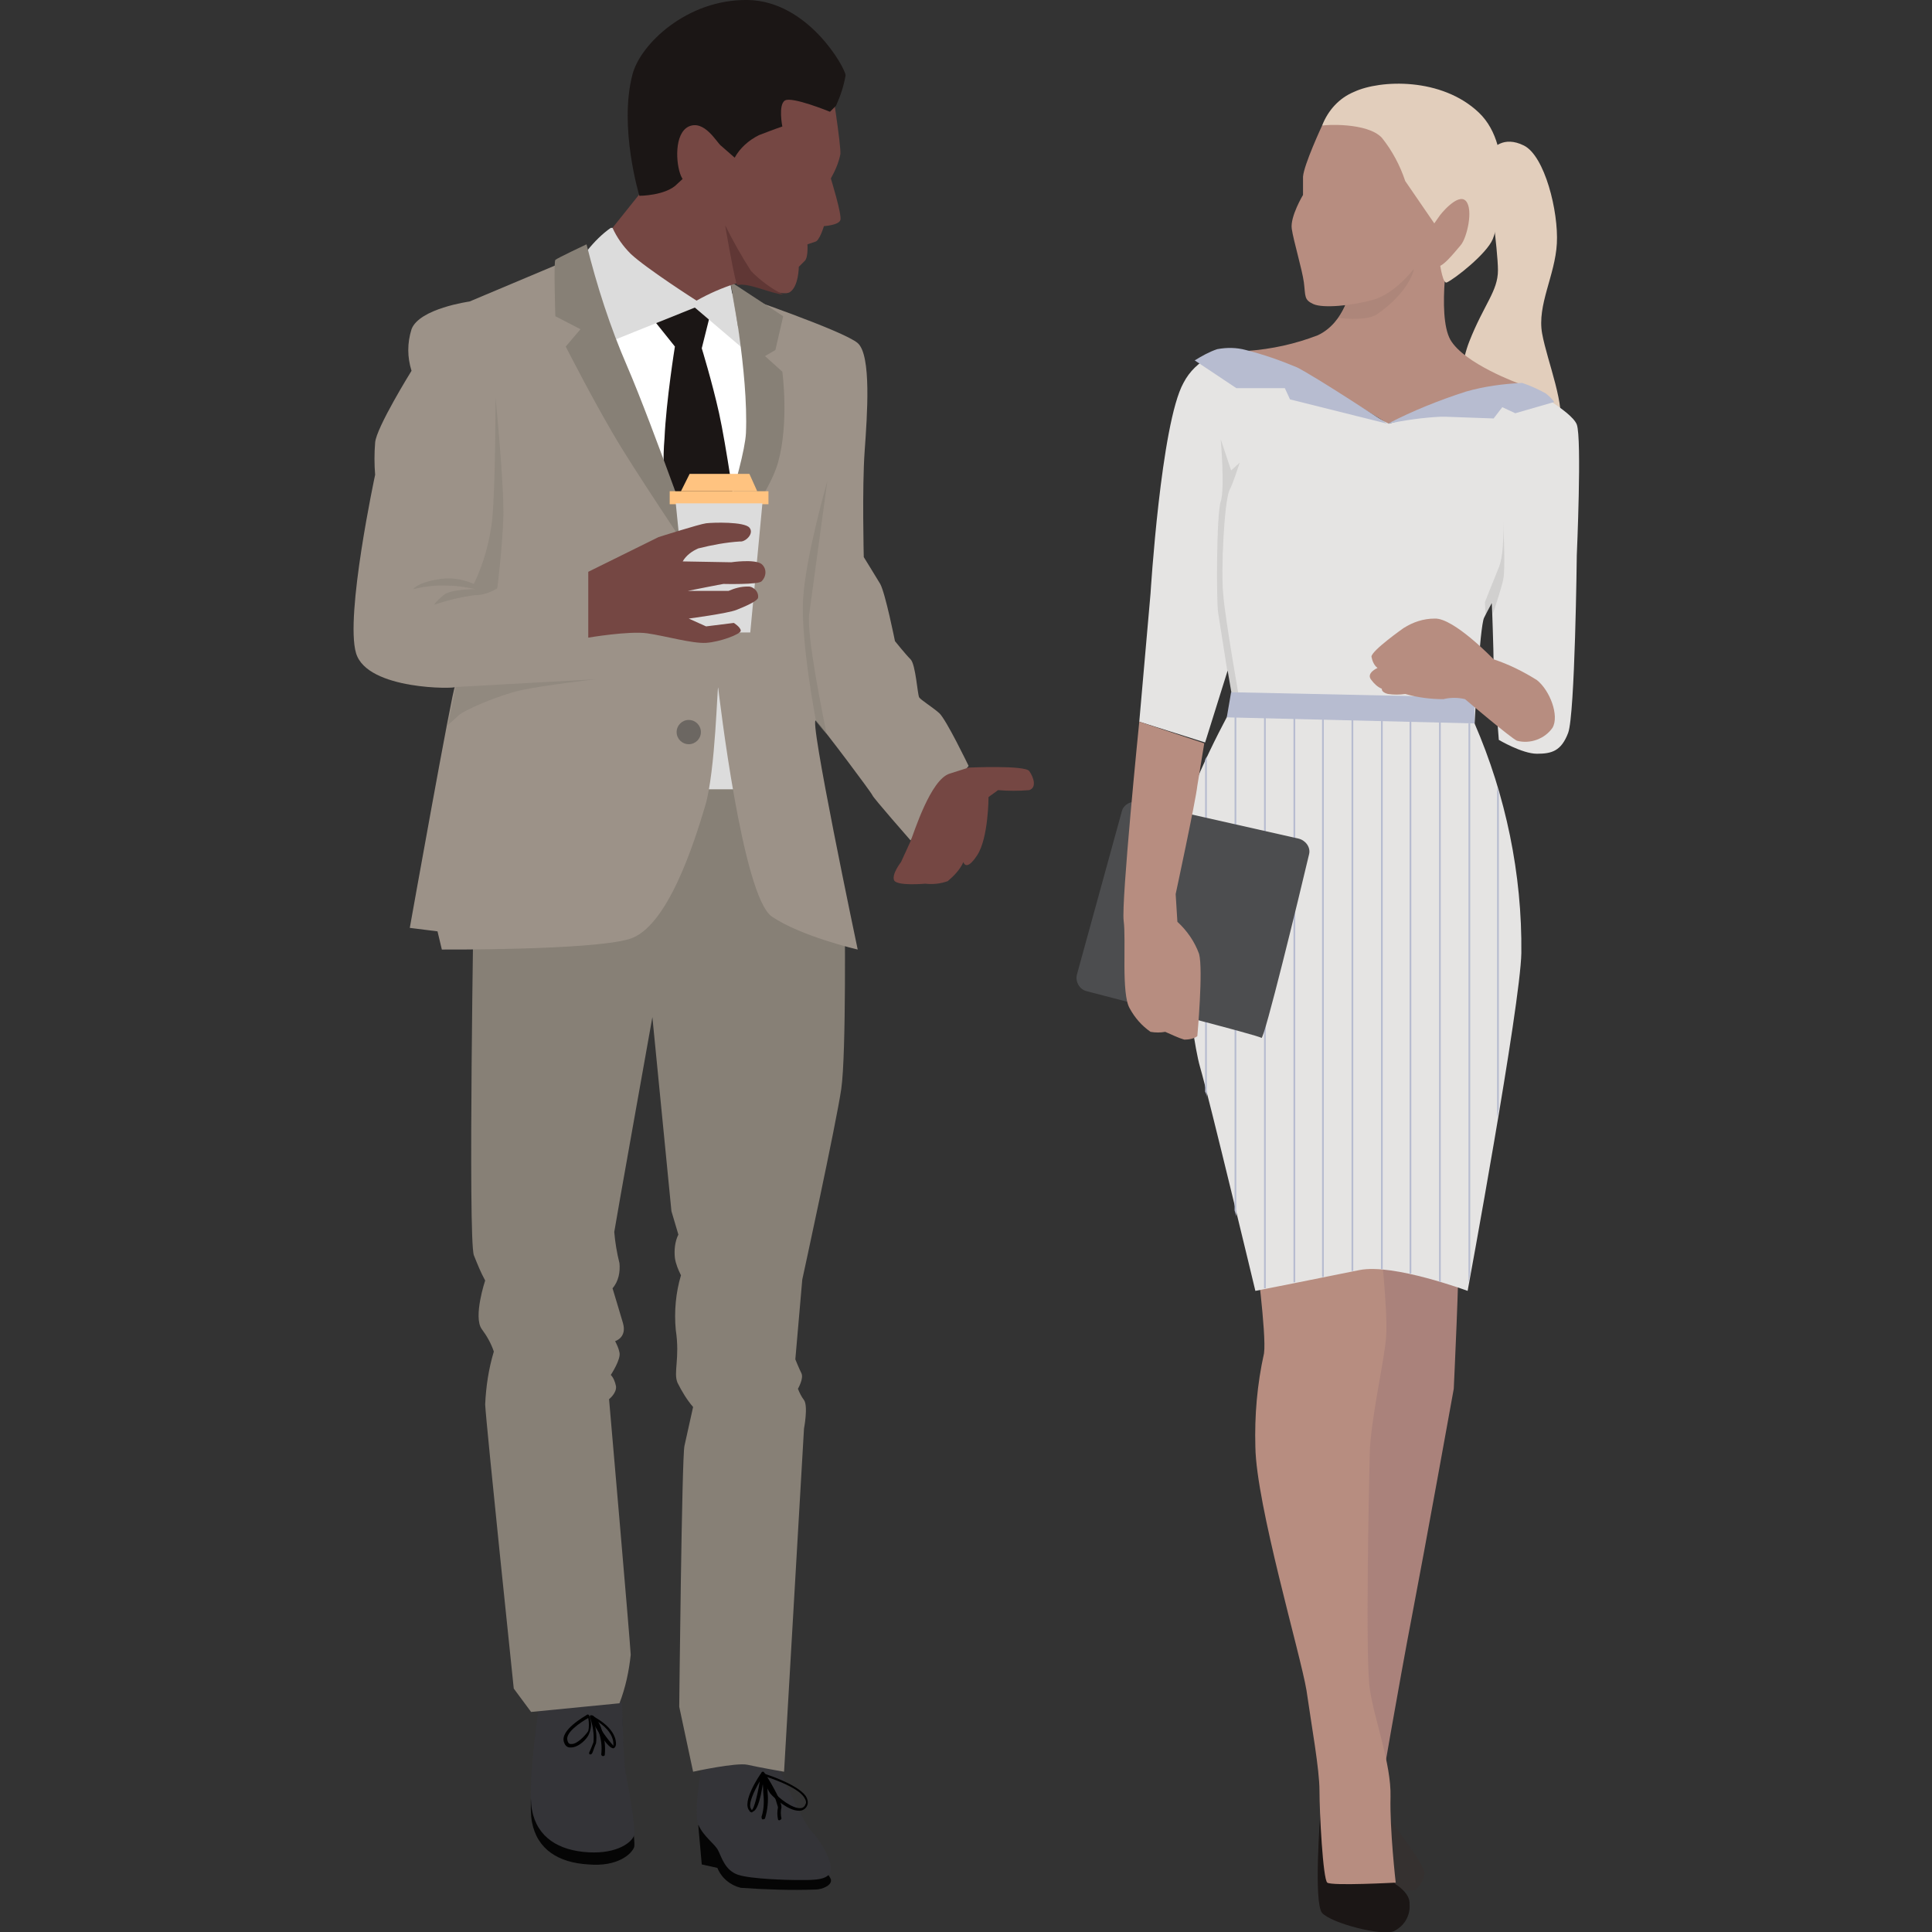
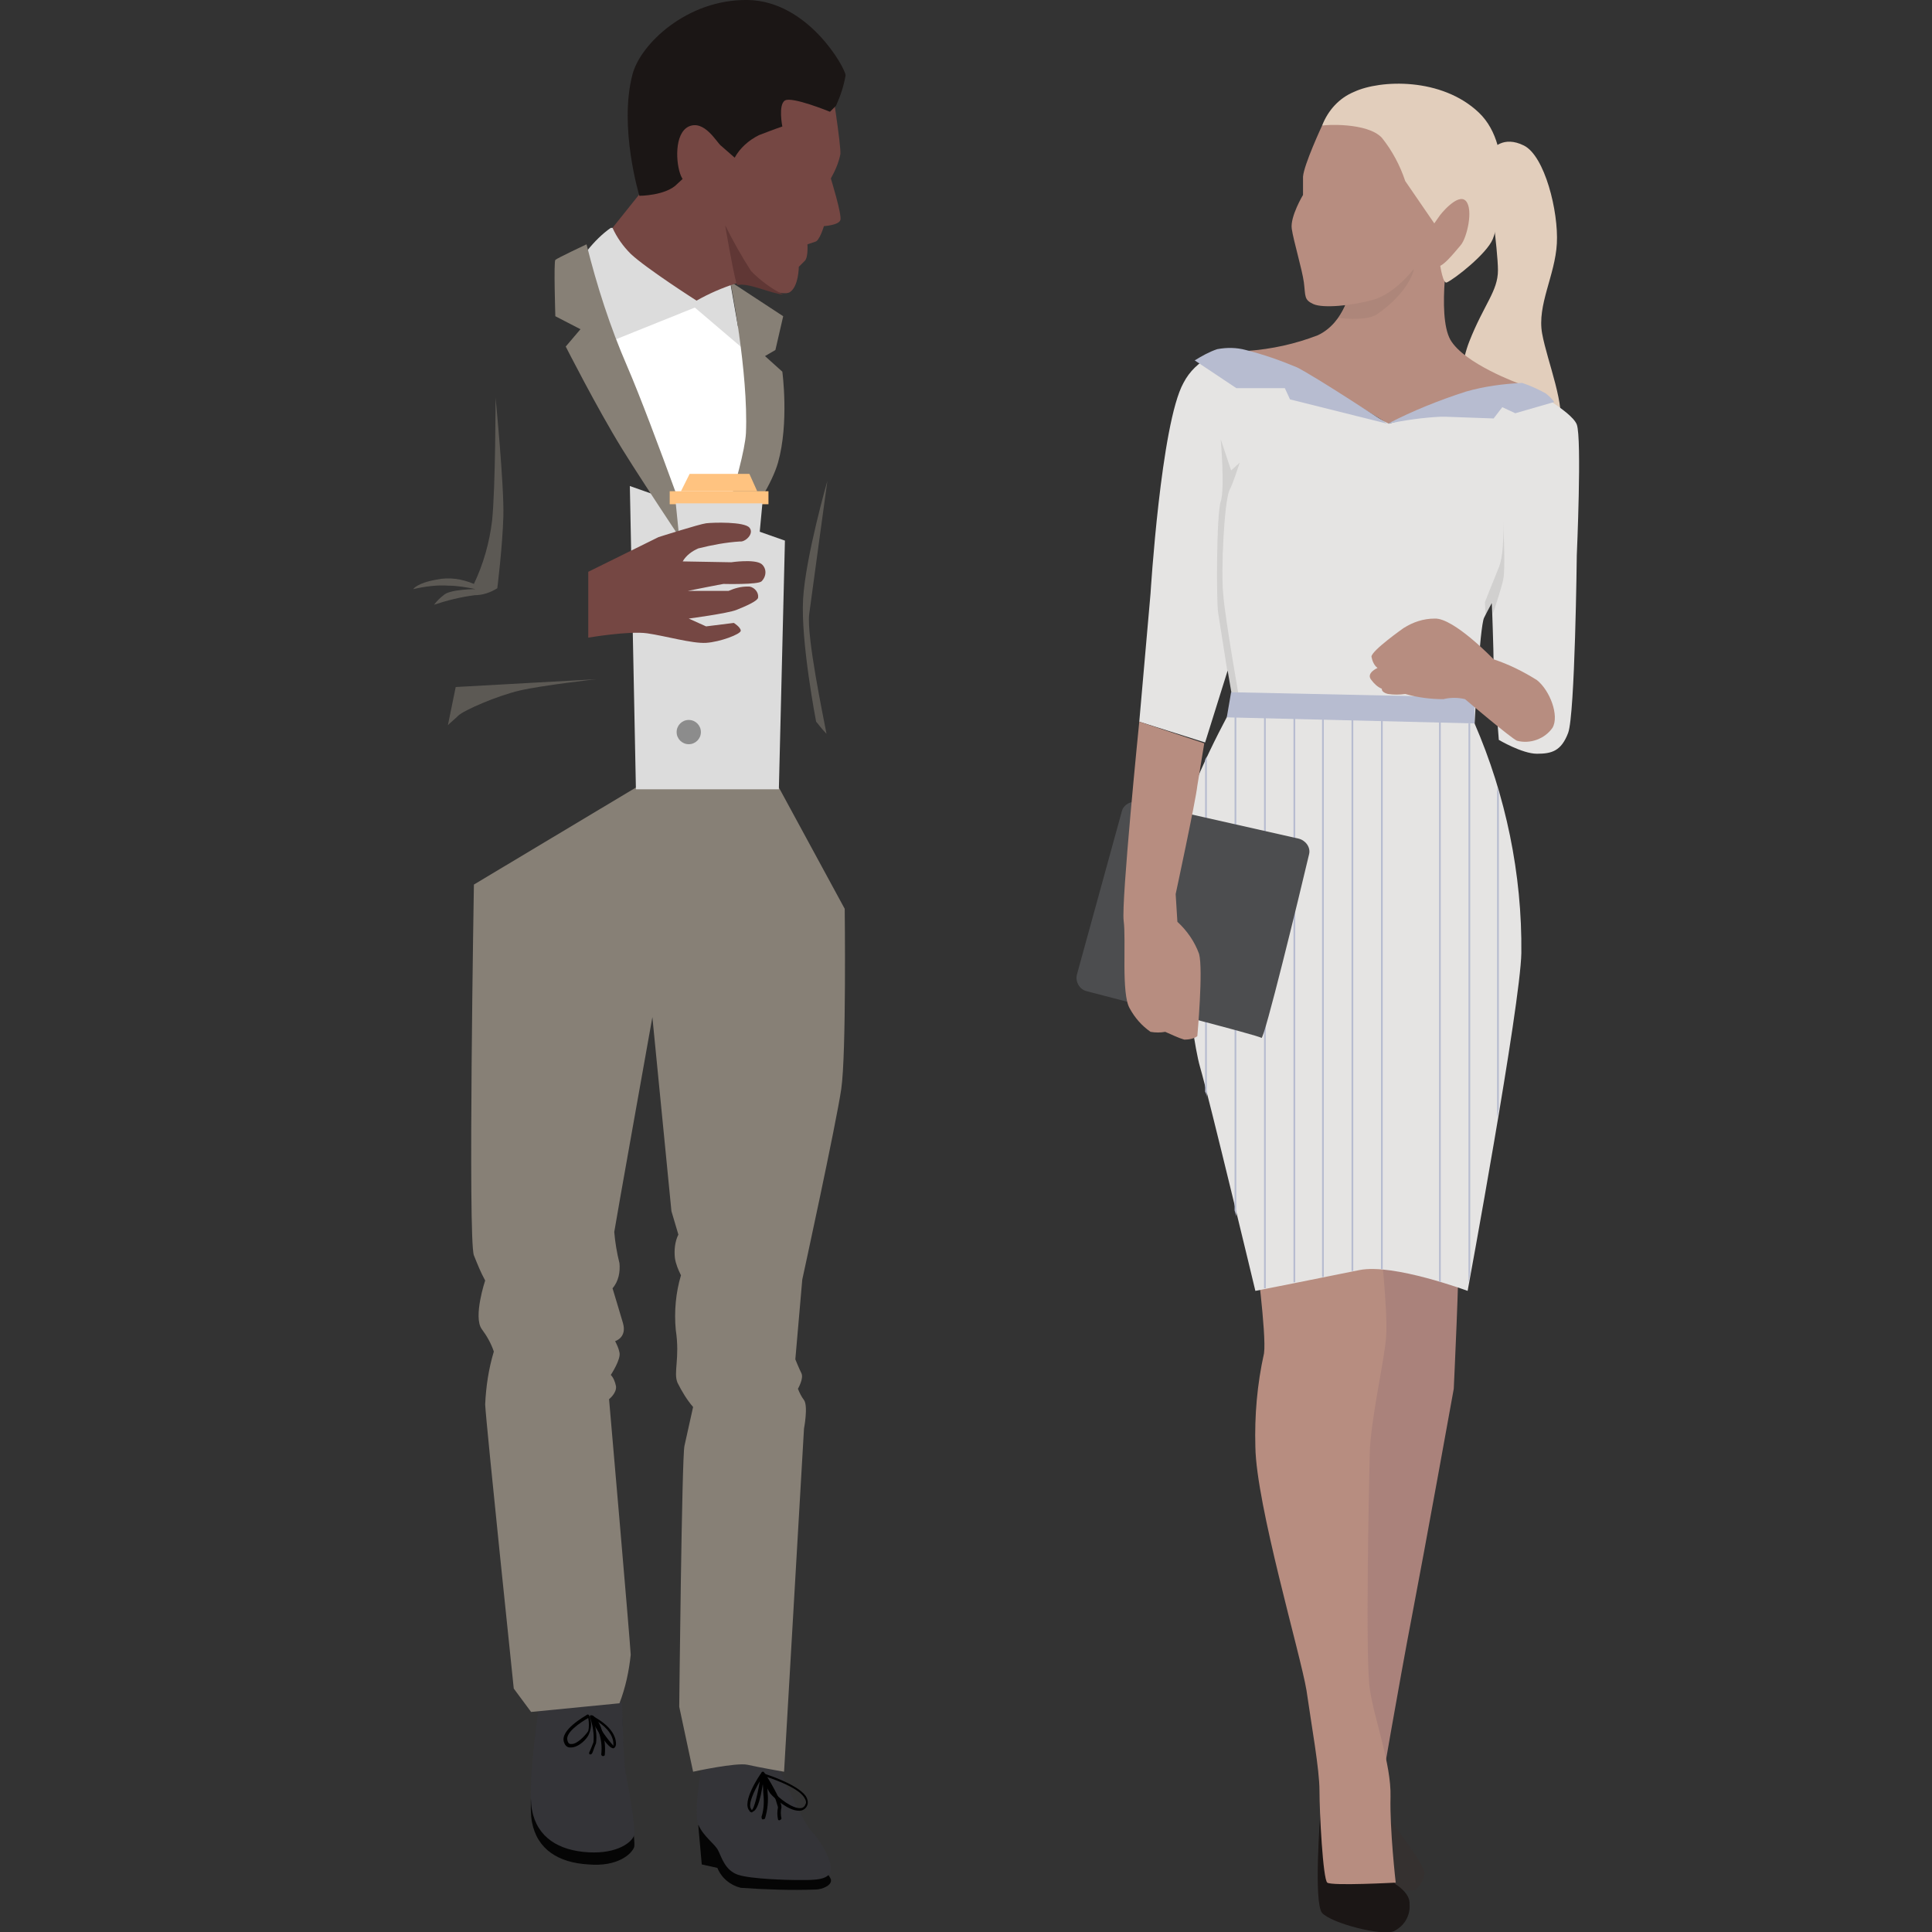
<svg xmlns="http://www.w3.org/2000/svg" id="Layer_1" x="0px" y="0px" viewBox="0 0 223 223" style="enable-background:new 0 0 223 223;" xml:space="preserve">
  <rect x="0" y="0" width="223" height="223" fill="#333333" stroke="none" />
  <style type="text/css">
	.st0{fill:#050505;}
	.st1{fill:#343438;}
	.st2{fill:#878076;}
	.st3{fill:#DCDCDC;}
	.st4{fill:#9C9288;}
	.st5{fill:#FFFFFF;}
	.st6{fill:#1B1615;}
	.st7{opacity:0.5;fill:#3D3D3D;enable-background:new    ;}
	.st8{opacity:0.5;fill:#878076;enable-background:new    ;}
	.st9{fill:#754743;}
	.st10{fill:#FFC380;}
	.st11{fill:#603735;}
	.st12{fill:#E2CEBC;}
	.st13{fill:#B78D80;}
	.st14{opacity:0.5;fill:#A58075;enable-background:new    ;}
	.st15{fill:#E5E4E3;}
	.st16{opacity:0.1;fill:#1B1615;enable-background:new    ;}
	.st17{fill:#B7BCD0;}
	.st18{fill:#AA827B;}
	.st19{fill:#353130;}
	.st20{fill:#4C4D4F;}
</style>
  <g id="Layer_2_00000050663950884866946740000009160746452431790012_">
    <g id="ILLUSTRATIONS">
      <g id="_7">
        <g id="_1">
          <g id="_1-2">
            <g id="_1-3">
              <g id="_1-4">
                <path id="_1-5" class="st0" d="M81.3,208.6c-0.1,0.2-0.7,2.1-0.7,2.1l0.4,4.5l1.8,0.4c0.5,1.2,1.5,2,2.7,2.3         c2.9,0.2,5.8,0.3,8.6,0.2c0.8,0,2-0.5,1.8-1.2c-0.3-0.6-0.8-1.2-1.3-1.6l-11.4-5L81.3,208.6z" />
                <path id="_2" class="st1" d="M81.2,203c-0.2,0.4-1.2,6.2-0.6,7.6c0.6,1.4,1.9,2.2,2.3,3s0.8,2.3,2.3,2.8s5.9,0.6,6.6,0.6         c1.7,0,3.5,0.1,4-0.8c0.5-0.9-0.8-3.4-2.1-4.8c-1.3-1.4-3.9-7.6-3.9-7.6L81.2,203z" />
                <g id="_3">
                  <path id="_1-6" d="M92.2,209c-1.2,0-2.8-1.4-3.3-2c-0.4-0.6-0.7-1.4-0.9-2.1c0,0,0-0.1,0-0.1c0,0,0.1-0.1,0.1-0.1          c0.1,0,3.9,1.2,4.9,2.6c0.2,0.3,0.3,0.7,0.2,1c-0.1,0.4-0.5,0.7-0.9,0.7H92.2z M88.5,205.1c0.2,0.6,0.4,1.2,0.8,1.7          c0.5,0.7,2.2,2,3.1,1.9c0.3,0,0.5-0.2,0.6-0.5c0.1-0.2,0-0.4-0.1-0.6C92.3,206.4,89.4,205.4,88.5,205.1L88.5,205.1z" />
                  <path id="_2-2" d="M86.8,209.2c-0.1,0-0.3-0.1-0.3-0.2c-0.9-1,1.1-4,1.4-4.4c0-0.1,0.1-0.1,0.2-0.1c0.1,0,0.1,0.1,0.1,0.2          c-0.1,1-0.5,4.2-1.3,4.4L86.8,209.2z M87.7,205.6c-0.7,1.2-1.4,2.7-1,3.2c0,0.1,0.1,0.1,0.1,0.1          C87,208.8,87.4,207.4,87.7,205.6z" />
                  <path id="_3-2" d="M90,210.1c-0.1,0-0.2,0-0.2-0.1c-0.1-0.5-0.1-0.9,0-1.4c-0.3-1.1-0.7-2.1-1.3-3c0,0.3,0.1,0.7,0.1,1.3          c0.1,1,0,2-0.3,3c-0.1,0.1-0.2,0.1-0.3,0.1c-0.1-0.1-0.1-0.2-0.1-0.3c0.3-0.9,0.3-1.9,0.2-2.8c0-0.7-0.1-1.4-0.2-2.1          c0-0.1,0.1-0.2,0.2-0.2c0.1,0,0.1,0,0.2,0.1c0.2,0.3,1.9,3,1.9,3.9c-0.1,0.4-0.1,0.9,0,1.3C90.2,209.9,90.2,210,90,210.1          L90,210.1z" />
                </g>
              </g>
              <g id="_2-3">
                <path id="_1-7" class="st0" d="M62.4,197.1c0,0-1.6,10-1,13.2c0.6,3.2,3.1,4.7,6.5,4.9c3.4,0.3,5-1.2,5.3-2         c0.2-0.8-0.8-6.4-1-7.2s-0.4-8-0.4-8s-3.2-2.2-3.3-2.2S62.4,197.1,62.4,197.1z" />
                <path id="_2-4" class="st1" d="M62.4,195.7c0,0-1.6,10-1,13.2c0.6,3.2,3.1,4.7,6.5,4.9s5.1-1.2,5.3-2c0.2-0.8-0.8-6.4-1-7.2         s-0.4-8-0.4-8s-3.2-2.2-3.3-2.2S62.4,195.7,62.4,195.7z" />
                <g id="_3-3">
                  <path id="_1-8" d="M70.8,201.8c-0.6,0-1.8-1.9-2.7-3.6c0-0.1,0-0.1,0-0.2c0.1,0,0.1,0,0.2,0c0.1,0.1,2.8,1.3,2.8,3.3          C71.1,201.3,71.1,201.7,70.8,201.8L70.8,201.8z M68.8,198.6c0.5,1,1.2,2,2,2.9c0-0.1,0-0.1,0-0.2          C70.8,200,69.5,199,68.8,198.6L68.8,198.6z" />
                  <path id="_2-5" d="M65.9,201.7h-0.1c-0.4,0-0.6-0.3-0.7-0.6c-0.5-1.4,2.4-3,2.7-3.2c0,0,0.1,0,0.1,0c0,0,0.1,0.1,0.1,0.1          c0.3,0.7,0.3,1.4,0,2.1C67.8,200.7,66.8,201.7,65.9,201.7z M67.9,198.3c-0.9,0.5-2.7,1.7-2.4,2.6c0.1,0.4,0.3,0.4,0.4,0.4          h0.1c0.6,0,1.5-0.9,1.9-1.5C68,199.4,68,198.8,67.9,198.3L67.9,198.3z" />
                  <path id="_3-4" d="M69.6,202.7L69.6,202.7c-0.1,0-0.2-0.1-0.2-0.2c0,0,0,0,0,0c0.1-0.9,0-1.8-0.3-2.6          c-0.1-0.4-0.3-0.8-0.5-1.1c0.2,0.8,0.3,1.6,0.2,2.4c-0.3,0.7-0.4,1.2-0.5,1.2c0,0.1-0.1,0.1-0.2,0.1c0,0,0,0,0,0          c-0.1,0-0.1-0.1-0.1-0.2c0,0,0,0,0,0c0,0,0.2-0.4,0.5-1.2c0.1-1-0.1-2-0.4-2.9c0-0.1,0-0.1,0.1-0.2c0.1,0,0.1,0,0.2,0          c0,0,0.7,0.4,1.1,1.8c0.3,0.9,0.4,1.8,0.3,2.8C69.8,202.6,69.7,202.7,69.6,202.7z" />
                </g>
              </g>
            </g>
            <path id="_2-6" class="st2" d="M54.7,102.1c0,0-0.7,41.1,0,42.8c0.4,1,0.8,2,1.3,2.9c0,0-1.4,4.2-0.4,5.6       c0.6,0.8,1.1,1.7,1.4,2.6c-0.6,2-0.9,4-1,6.1c0.1,2.2,3.3,32.8,3.3,32.8l2,2.7l10.2-1c0.7-1.8,1.1-3.7,1.3-5.6       c-0.1-1.9-2.5-29.5-2.5-29.5s0.9-0.7,0.8-1.5c-0.1-0.5-0.3-1-0.6-1.3c0,0,1.2-1.8,1-2.6c-0.1-0.5-0.3-0.9-0.5-1.3       c0,0,1.4-0.4,0.9-2.1s-1.2-4-1.2-4c0.7-0.8,0.9-1.9,0.8-2.9c-0.3-1.2-0.5-2.4-0.6-3.6c0-0.2,4.4-24.8,4.4-24.8l2.2,22.4       l0.8,2.7c-0.4,0.8-0.5,1.8-0.4,2.7c0.1,0.7,0.4,1.4,0.7,2c-0.6,2-0.8,4.2-0.6,6.3c0.5,3.3-0.3,4.9,0.2,6.1c0.5,1,1.1,2,1.8,2.8       l-1,4.5c-0.3,1.3-0.6,30.1-0.6,30.1l1.6,7.5c0,0,5-1.1,6.3-0.8s4.2,0.8,4.2,0.8l2.3-39.6c0,0,0.5-2.6,0-3.3       c-0.3-0.4-0.5-0.8-0.7-1.3c0,0,0.7-1.2,0.4-1.8s-0.7-1.6-0.7-1.6l0.8-9.2c0,0,3.9-17.9,4.5-22s0.4-20.8,0.4-20.8l-7.6-14H73.4       L54.7,102.1z" />
          </g>
          <g id="_2-7">
            <polygon id="_1-9" class="st3" points="73.4,91.1 89.9,91.1 90.6,62.4 72.7,56.1      " />
-             <path id="_2-8" class="st4" d="M65.6,30l-11.4,4.8c0,0-5.8,0.8-6.7,3.2c-0.5,1.6-0.5,3.2,0,4.8c0,0-4.1,6.6-4.2,8.3       c-0.1,1.2-0.1,2.5,0,3.7c0,0-3.5,16.3-2.2,20.6c1.3,4.3,11.6,4.1,11.4,3.9s-5.2,27.8-5.2,27.8l3.2,0.4l0.5,2.1       c0,0,17.1,0.1,21.6-1.2c4.5-1.3,7.6-11.4,8.8-15.4s1.4-14.4,1.5-13.6s2.8,24.1,6.2,26.4s9.9,3.8,9.9,3.8s-5.8-27.5-4.8-26.4       c1,1.1,6.4,8.3,6.5,8.6s4.4,5.2,4.4,5.2l6.7-8.6c0,0-2.6-5.4-3.4-6.1s-2.1-1.5-2.3-1.8s-0.4-3.8-1-4.4s-1.8-2.1-1.8-2.1       s-1.1-5.5-1.7-6.6c-0.6-1-1.9-3.1-1.9-3.1s-0.2-8,0.1-12.2S100.6,41,99,39.6C97.4,38.2,85.1,34,85.1,34L65.6,30z" />
            <g id="_3-5">
              <path id="_1-10" class="st5" d="M69,28.8L67,33.2l13.2,31.3c0,0,6.8-9.2,7.2-12.3c0.4-3.1-1.2-13.6-1.2-13.6l-2.5-2.2        l-5.5-1.8L69,28.8z" />
-               <path id="_2-9" class="st6" d="M74.7,36l3.2,4c0,0-1,6.2-1.2,10.6c-0.2,2.3-0.1,4.6,0.1,6.8c0,0,3.1,7,3.3,7        c0.2,0,4.9-4.7,4.9-4.7s-1.2-8.4-2-12s-2-7.5-2-7.5l1.1-4.4l-1.8-1L74.7,36z" />
              <path id="_3-6" class="st3" d="M72.7,26.3h-2.2c-1,0.7-1.9,1.6-2.7,2.6c-0.7,1.2-0.9,1.5-0.9,1.5l4.1,8.8l9.2-3.7l5.4,4.6        l-1.4-8L72.7,26.3z" />
            </g>
            <g id="_4">
              <circle id="_1-11" class="st7" cx="79.5" cy="84.5" r="1.4" />
              <g id="_2-10">
                <path id="_1-12" class="st8" d="M57.2,45.9c0,0,0,10.3-0.4,14.2c-0.3,2.5-1,5-2.1,7.3c-1.4-0.6-2.9-0.8-4.3-0.5         c-2.3,0.4-2.7,1.1-2.7,1.1c1.3-0.3,2.7-0.5,4.1-0.4c1,0,2.1,0.2,3.1,0.4c0,0-3,0-3.7,0.7c-0.4,0.3-0.8,0.7-1.1,1.1         c1.5-0.5,3.1-0.9,4.7-1.1c0.9,0,1.8-0.3,2.6-0.8c0,0,0.6-4.8,0.7-8.3C58.2,56.1,57.2,45.9,57.2,45.9z" />
                <path id="_2-11" class="st8" d="M93.4,70.9c0.4-3,2.1-15.4,2.1-15.4s-2.5,8.7-2.8,13.6c-0.3,4.9,1.5,14.2,1.5,14.2         c0.2,0.2,0.6,0.8,1.2,1.4C95,82.6,93.1,73.5,93.4,70.9z" />
                <path id="_3-7" class="st8" d="M52.6,79.3l16.2-0.9c0,0-6.2,0.7-8.8,1.3s-6.5,2.3-7.1,2.9c-0.4,0.4-0.8,0.7-1.2,1.1         L52.6,79.3z" />
              </g>
              <g id="_3-8">
                <path id="_1-13" class="st2" d="M67.7,28.2c1.2,4.8,2.7,9.5,4.7,14.1c2.9,6.7,9.1,24.3,9.1,24.3s-6.8-10.1-9.7-14.8         S65.3,40,65.3,40l1.7-2l-2.9-1.5c0,0-0.2-6.3,0-6.5C64.3,29.8,67.7,28.2,67.7,28.2z" />
                <path id="_2-12" class="st2" d="M84.3,32.5l6.1,4l-0.9,3.9l-1.2,0.7l2,1.8c0,0,0.8,5.9-0.5,10.5s-8.3,13.1-8.3,13.1         s4.4-12.7,4.6-16.5C86.4,43,84.3,32.5,84.3,32.5z" />
              </g>
            </g>
            <g id="_5">
-               <path id="_1-14" class="st9" d="M105.1,97.1c0.4-1,2.3-7.1,4.5-7.8l2.2-0.7c0,0,6.5-0.3,7,0.4s0.9,1.9,0,2.2        c-1.2,0.1-2.4,0.1-3.6,0l-1.1,0.8c0,0,0,4.7-1.3,6.7s-1.6,0.8-1.6,0.8c-0.4,0.9-1.1,1.6-1.8,2.2c-0.8,0.3-1.7,0.4-2.6,0.3        c0,0-3.3,0.3-3.6-0.4s0.8-2.1,0.8-2.1L105.1,97.1z" />
              <g id="_2-13">
                <g id="_1-15">
                  <g id="_1-16">
                    <rect id="_1-17" x="77.3" y="56.7" class="st10" width="11.4" height="1.5" />
                    <polygon id="_2-14" class="st10" points="86.5,54.7 79.6,54.7 78.6,56.7 87.4,56.7          " />
                  </g>
                  <polygon id="_2-15" class="st3" points="86.6,73 79.5,73 78,58.1 88,58.1         " />
                </g>
                <path id="_2-16" class="st9" d="M67.9,66v7.6c0,0,4.7-0.8,6.8-0.5s5.2,1.2,6.8,1.1s4-1,4-1.4s-0.8-0.9-0.8-0.9l-3.2,0.4         l-2-0.9c0,0,4.5-0.6,5.5-1s2.4-1,2.5-1.4c0.1-0.6-0.4-1.2-1-1.3c-0.1,0-0.2,0-0.2,0c-0.8,0-1.5,0.2-2.2,0.5h-4.7         c0,0,4-0.8,4.1-0.8s4,0.1,4.4-0.3c0.6-0.6,0.6-1.5,0-2c0,0,0,0,0,0c-0.8-0.6-3.5-0.2-3.5-0.2l-5.6-0.1         c0.4-0.7,1.1-1.2,1.8-1.5c1.6-0.4,3.2-0.7,4.8-0.8c0.6,0.1,1.7-0.9,1.1-1.6c-0.6-0.7-4.2-0.6-5-0.5c-0.8,0.1-5.5,1.6-5.5,1.6         L67.9,66z" />
              </g>
            </g>
          </g>
          <g id="_3-9">
            <path id="_1-18" class="st9" d="M95.9,9.3c0,0,1.2,7.5,1.1,8.5c-0.2,1-0.6,1.9-1.1,2.8c0,0,1.3,4.2,1.1,4.8s-1.9,0.7-1.9,0.7       s-0.5,1.7-1,1.8c-0.3,0.1-0.6,0.2-0.9,0.3c0,0,0.1,1.5-0.3,1.9s-0.7,0.7-0.7,0.7s0,2.2-1,2.9s-4.5-1.3-6.2-1       c-1.6,0.5-3.2,1.2-4.6,2c0,0-5.8-3.7-7.6-5.4c-0.9-0.9-1.6-1.9-2.1-3l4-5l8.6-12.1H95.9z" />
            <path id="_2-17" class="st6" d="M73.8,22.6c0,0,3.1,0,4.4-1.4c1.6-1.5,3.3-3,5-4.4l1.6,1.4c0.6-1.1,1.6-2,2.8-2.6       c1.8-0.7,2.7-1,2.7-1s-0.5-2.5,0.3-3s5.2,1.3,5.2,1.3l0.7-0.7c0.5-1.1,0.9-2.3,1.1-3.5c0-0.8-4.3-8.6-11.3-8.7       c-7-0.1-12.4,5.1-13.3,8.6C71.4,14.7,73.8,22.6,73.8,22.6z" />
            <path id="_3-10" class="st11" d="M90.4,34c-1.4-0.7-2.6-1.6-3.7-2.7c-1.1-1.7-2.1-3.5-3-5.3c0,0,0.8,4.8,1.3,6.7l0.1,0.2       C86.4,32.6,89,33.9,90.4,34z" />
            <path id="_4-2" class="st9" d="M83.2,16.8c-0.5-0.4-1.9-3-3.7-2.2c-1.7,0.8-1.5,4.3-0.9,5.7s2.9,2.8,2.9,2.8L83.2,16.8z" />
          </g>
        </g>
        <g id="_2-18">
          <g id="_1-19">
            <path id="_1-20" class="st12" d="M172.3,17.2c0,0,1.2-1.6,3.6-0.4s4,7.6,3.8,11.3s-2.3,7.1-1.7,10.4s2.8,8.4,2,11.3       s-3.7,5-5.6,5s-5.8-4.8-5.8-4.8s-0.7-6.3,1-10.6s3.3-5.8,3.3-8.2S171.8,21,171.8,21L172.3,17.2z" />
            <path id="_2-19" class="st13" d="M167.4,27.5c-0.1,0.2-1.6,8.8,0,11.7c1.6,2.8,8,5.1,8,5.1c-3,0.7-6,1.5-8.9,2.5l-6.3,2.1       c0,0-4.8-3-8.9-5.2c-2.3-1.3-4.8-2.4-7.3-3.2c2.8-0.2,5.5-0.8,8.1-1.8c3.2-1.5,3.8-5.5,3.8-5.5l7.5-6.4L167.4,27.5z" />
            <path id="_3-11" class="st14" d="M163.2,31.1l-4.3-0.4l-3,2.5c-0.2,1.2-0.7,2.4-1.4,3.5c0.9,0.1,3.3,0.3,4.4-0.4       C162.7,33.7,163.2,31.1,163.2,31.1z" />
            <path id="_4-3" class="st13" d="M152.6,14.5c0,0-2.1,4.5-2.2,5.9c0,0.7,0,1.4,0,2.1c0,0-1.5,2.5-1.3,3.9       c0.2,1.4,1.2,4.7,1.4,6.2c0.2,1.6,0,2,1.1,2.5c1.1,0.5,4.4,0.2,6.9-0.5c2.5-0.7,5-3.6,5.8-5.3c0.8-1.8,4.2-11.1,4.2-11.1       s-11.9-5.6-12.6-5.2S152.6,14.5,152.6,14.5z" />
            <path id="_5-2" class="st12" d="M152.6,14.5c0.3-0.1,5.2-0.4,6.9,1.4c1.2,1.5,2.1,3.2,2.7,5l3.5,5.1c0,0,0.5,7,1.3,6.6       c0.9-0.4,4.6-3.3,5.3-5s2.7-10.5-1.6-14.6s-11.4-3.8-14.4-2.4C154.6,11.3,153.3,12.7,152.6,14.5z" />
            <path id="_6" class="st13" d="M166.1,25c0.1-0.2,2.2-2.8,3.1-1.8s0.1,4.3-0.6,5.1s-2.3,2.9-2.9,2.4s-2.2-2.1-1.8-2.6       S166.1,25,166.1,25z" />
          </g>
          <g id="_2-20">
            <path id="_1-21" class="st15" d="M144,40.6c-3-0.6-6,0.9-7.4,3.6c-2.6,4.7-3.8,24.3-3.8,24.3l-1.3,14.8l7.6,2.4l2.6-8.3       l0.7,4.1c0,0,9.2,2.5,15.3,2.5c7.2,0,12.5-0.4,12.5-0.4s0.6-11.3,1.1-12.3s0.9-1.7,0.9-1.7s0.2,5.5,0.2,7s0.6,8.8,0.6,8.8       s2.7,1.6,4.4,1.6s2.8-0.3,3.6-2.4s1-20.5,1-20.5s0.6-13.5,0-15.1s-6.1-4.5-6.1-4.5l-15.6,4.4L144,40.6z" />
            <g id="_2-21">
              <path id="_1-22" class="st16" d="M141.9,56.6c0.5-1,0.8-2.1,1.2-3.2l-1,0.9l-1.2-3.6c0,0,0.5,5.7,0,7.2        c-0.5,1.5-0.5,11.5-0.3,12.8c0.2,1.3,1.7,10.8,1.7,10.8c0.3,0,0.6,0,0.9,0.1c0,0-1.8-10.2-2-12.9        C140.9,66,141.3,58,141.9,56.6z" />
              <path id="_2-22" class="st16" d="M173.5,60.1c0,0,0.2,3.7-0.5,5.4c-0.7,1.7-1.6,4-1.6,4s0,0.6,0.1,1.5        c0.4-0.9,0.8-1.5,0.8-1.5s0,0.6,0,1.4c0.5-1.5,1.1-3.4,1.2-4C173.8,65.8,173.5,60.1,173.5,60.1z" />
            </g>
            <g id="_3-12">
              <path id="_1-23" class="st17" d="M143.8,40.4c-1.1-0.3-2.2-0.3-3.3-0.1c-0.9,0.3-1.8,0.8-2.6,1.3l4.8,3.2h5.6l0.6,1.3        l11.2,2.8c0,0-8.2-5.4-10.4-6.5C147.8,41.6,145.8,40.9,143.8,40.4z" />
              <path id="_2-23" class="st17" d="M166.3,48.1c-2.1,0.1-4.1,0.4-6.1,0.8c2.9-1.5,5.9-2.7,9-3.7c2.1-0.6,4.3-0.9,6.5-1        c0.9,0.3,1.8,0.7,2.7,1.2c0.4,0.3,0.7,0.6,1,1l-4.5,1.3l-1.5-0.7l-1,1.3l-5.6-0.2L166.3,48.1z" />
            </g>
          </g>
          <g id="_3-13">
            <g id="_1-24">
              <g id="_1-25">
                <path id="_1-26" class="st18" d="M168.3,145.2c0.2,0.3-0.5,15.1-0.5,15.1s-3.3,18.3-4.8,26.1c-1.5,7.8-3.8,21.2-3.8,21.2         s-2.8-13.8-2.7-14.6s-1.2-48.2-0.9-48.2c0.4,0,6.3-0.4,6.3-0.4L168.3,145.2z" />
                <path id="_2-24" class="st19" d="M159.7,209.1c0,0,4.9,6.2,4.7,7.1c0,0.7-0.4,1.4-1,1.9c-0.6,0.4-4.3-0.4-4.3-0.4         L159.7,209.1z" />
              </g>
              <g id="_2-25">
                <path id="_1-27" class="st6" d="M153.8,210.1l-1.4-0.8c0,0-0.8,10.3,0.2,11.5c1.1,1.2,6.9,2.7,8.3,2.1         c1.2-0.6,1.9-1.8,1.8-3.1c0.1-1.3-1.6-2.3-1.6-2.3L153.8,210.1z" />
                <path id="_2-26" class="st13" d="M159.3,143.2c0,0,0.9,8.1,0.7,11c-0.2,2.9-1.8,9.6-1.9,13.6c-0.1,4-0.5,23.6,0,27.1         c0.5,3.5,2.5,8.7,2.4,12.5s0.6,9.9,0.6,9.9s-7.4,0.4-7.9,0c-0.5-0.4-0.9-8.1-0.9-10.6s-0.9-7.4-1.5-11.6         c-0.7-4.2-5.8-21.4-5.9-28.1c-0.1-3.6,0.2-7.2,1-10.8c0.3-2.2-1-11.9-1-11.9L159.3,143.2z" />
              </g>
            </g>
            <g id="_2-27">
              <path id="_1-28" class="st15" d="M170.2,83.5c3.6,8.3,5.5,17.4,5.4,26.5c-0.1,6-6.2,39-6.2,39s-8.6-3.2-12.5-2.4        s-12,2.4-12,2.4s-5.3-22.1-6.4-25.9s-3.2-22.1-2.3-27.3c1-5.2,6.1-14.3,6.1-14.3L170.2,83.5z" />
              <g id="_2-28">
                <g id="_1-29">
                  <path class="st17" d="M152.8,82.3h-0.2v65.1h0.2V82.3z" />
                  <path class="st17" d="M149.5,82h-0.2v66h0.2V82z" />
                  <path class="st17" d="M146.1,148.7V81.8h-0.2v66.9L146.1,148.7z" />
                  <path class="st17" d="M136,101.9V98C135.9,99.1,135.9,100.4,136,101.9z" />
                  <path class="st17" d="M139.3,126.7V87.3l-0.2,0.4V126C139.2,126.2,139.3,126.4,139.3,126.7z" />
                  <path class="st17" d="M142.7,81.6h-0.2v58.1l0.2,0.7V81.6z" />
                  <path class="st17" d="M169.7,147V83.5h-0.2v64.5C169.6,147.7,169.6,147.4,169.7,147z" />
                  <path class="st17" d="M166.3,83.2h-0.2v64.7l0.2,0.1V83.2z" />
                  <path class="st17" d="M173,91.5c-0.1-0.2-0.1-0.4-0.2-0.6V129c0.1-0.3,0.1-0.7,0.2-1V91.5z" />
                  <path class="st17" d="M156.2,82.5H156v64.2h0.2V82.5z" />
-                   <path class="st17" d="M162.9,83h-0.2v64h0.2V83z" />
                  <path class="st17" d="M159.6,146.5V82.8h-0.2v63.7H159.6z" />
                </g>
                <polygon id="_2-29" class="st17" points="170.2,83.5 170.2,80.5 142.1,79.9 141.6,82.8        " />
              </g>
            </g>
          </g>
          <g id="_4-4">
            <path id="_1-30" class="st20" d="M131.3,92.6l18.6,4.2c0.8,0.2,1.4,1,1.2,1.8c0,0,0,0,0,0c-1.2,5.1-5.2,21.5-5.5,21.2       s-15.3-4.1-20.2-5.4c-0.8-0.2-1.3-1.1-1.1-1.9c0,0,0,0,0,0l5.2-18.9C129.7,92.9,130.5,92.4,131.3,92.6z" />
            <path id="_2-30" class="st13" d="M131.5,83.3c0,0-2.1,20.8-1.8,23s-0.3,8.4,0.7,10.1c0.6,1.1,1.4,2,2.4,2.7       c0.6,0.1,1.1,0.1,1.7,0c0.7,0.3,1.5,0.7,2.2,0.9c0.5,0,1.1-0.1,1.5-0.4c0,0,0.7-7.7,0.2-9.5c-0.5-1.4-1.4-2.7-2.5-3.7l-0.2-3.2       c0,0,2.3-10.7,2.5-12.5l0.8-4.9L131.5,83.3z" />
          </g>
          <path id="_5-3" class="st13" d="M177.4,78.5c-1.6-1-3.2-1.8-5-2.4c0,0-4.6-4.8-6.8-4.7c-1.3,0-2.5,0.4-3.6,1.1      c0,0-3.7,2.6-3.7,3.3c0.1,0.5,0.3,1,0.7,1.3c0,0-1.4,0.6-0.7,1.4c0.3,0.4,0.7,0.8,1.2,1c0,0-0.1,0.4,0.7,0.6      c0.7,0.1,1.3,0.1,2,0c1.4,0.4,2.9,0.6,4.4,0.6c0.8-0.2,1.7-0.2,2.5,0c0,0,5.3,4.5,6,4.8c1.5,0.4,3.2-0.2,4.1-1.5      C180,82.6,178.9,79.7,177.4,78.5z" />
        </g>
      </g>
    </g>
  </g>
</svg>